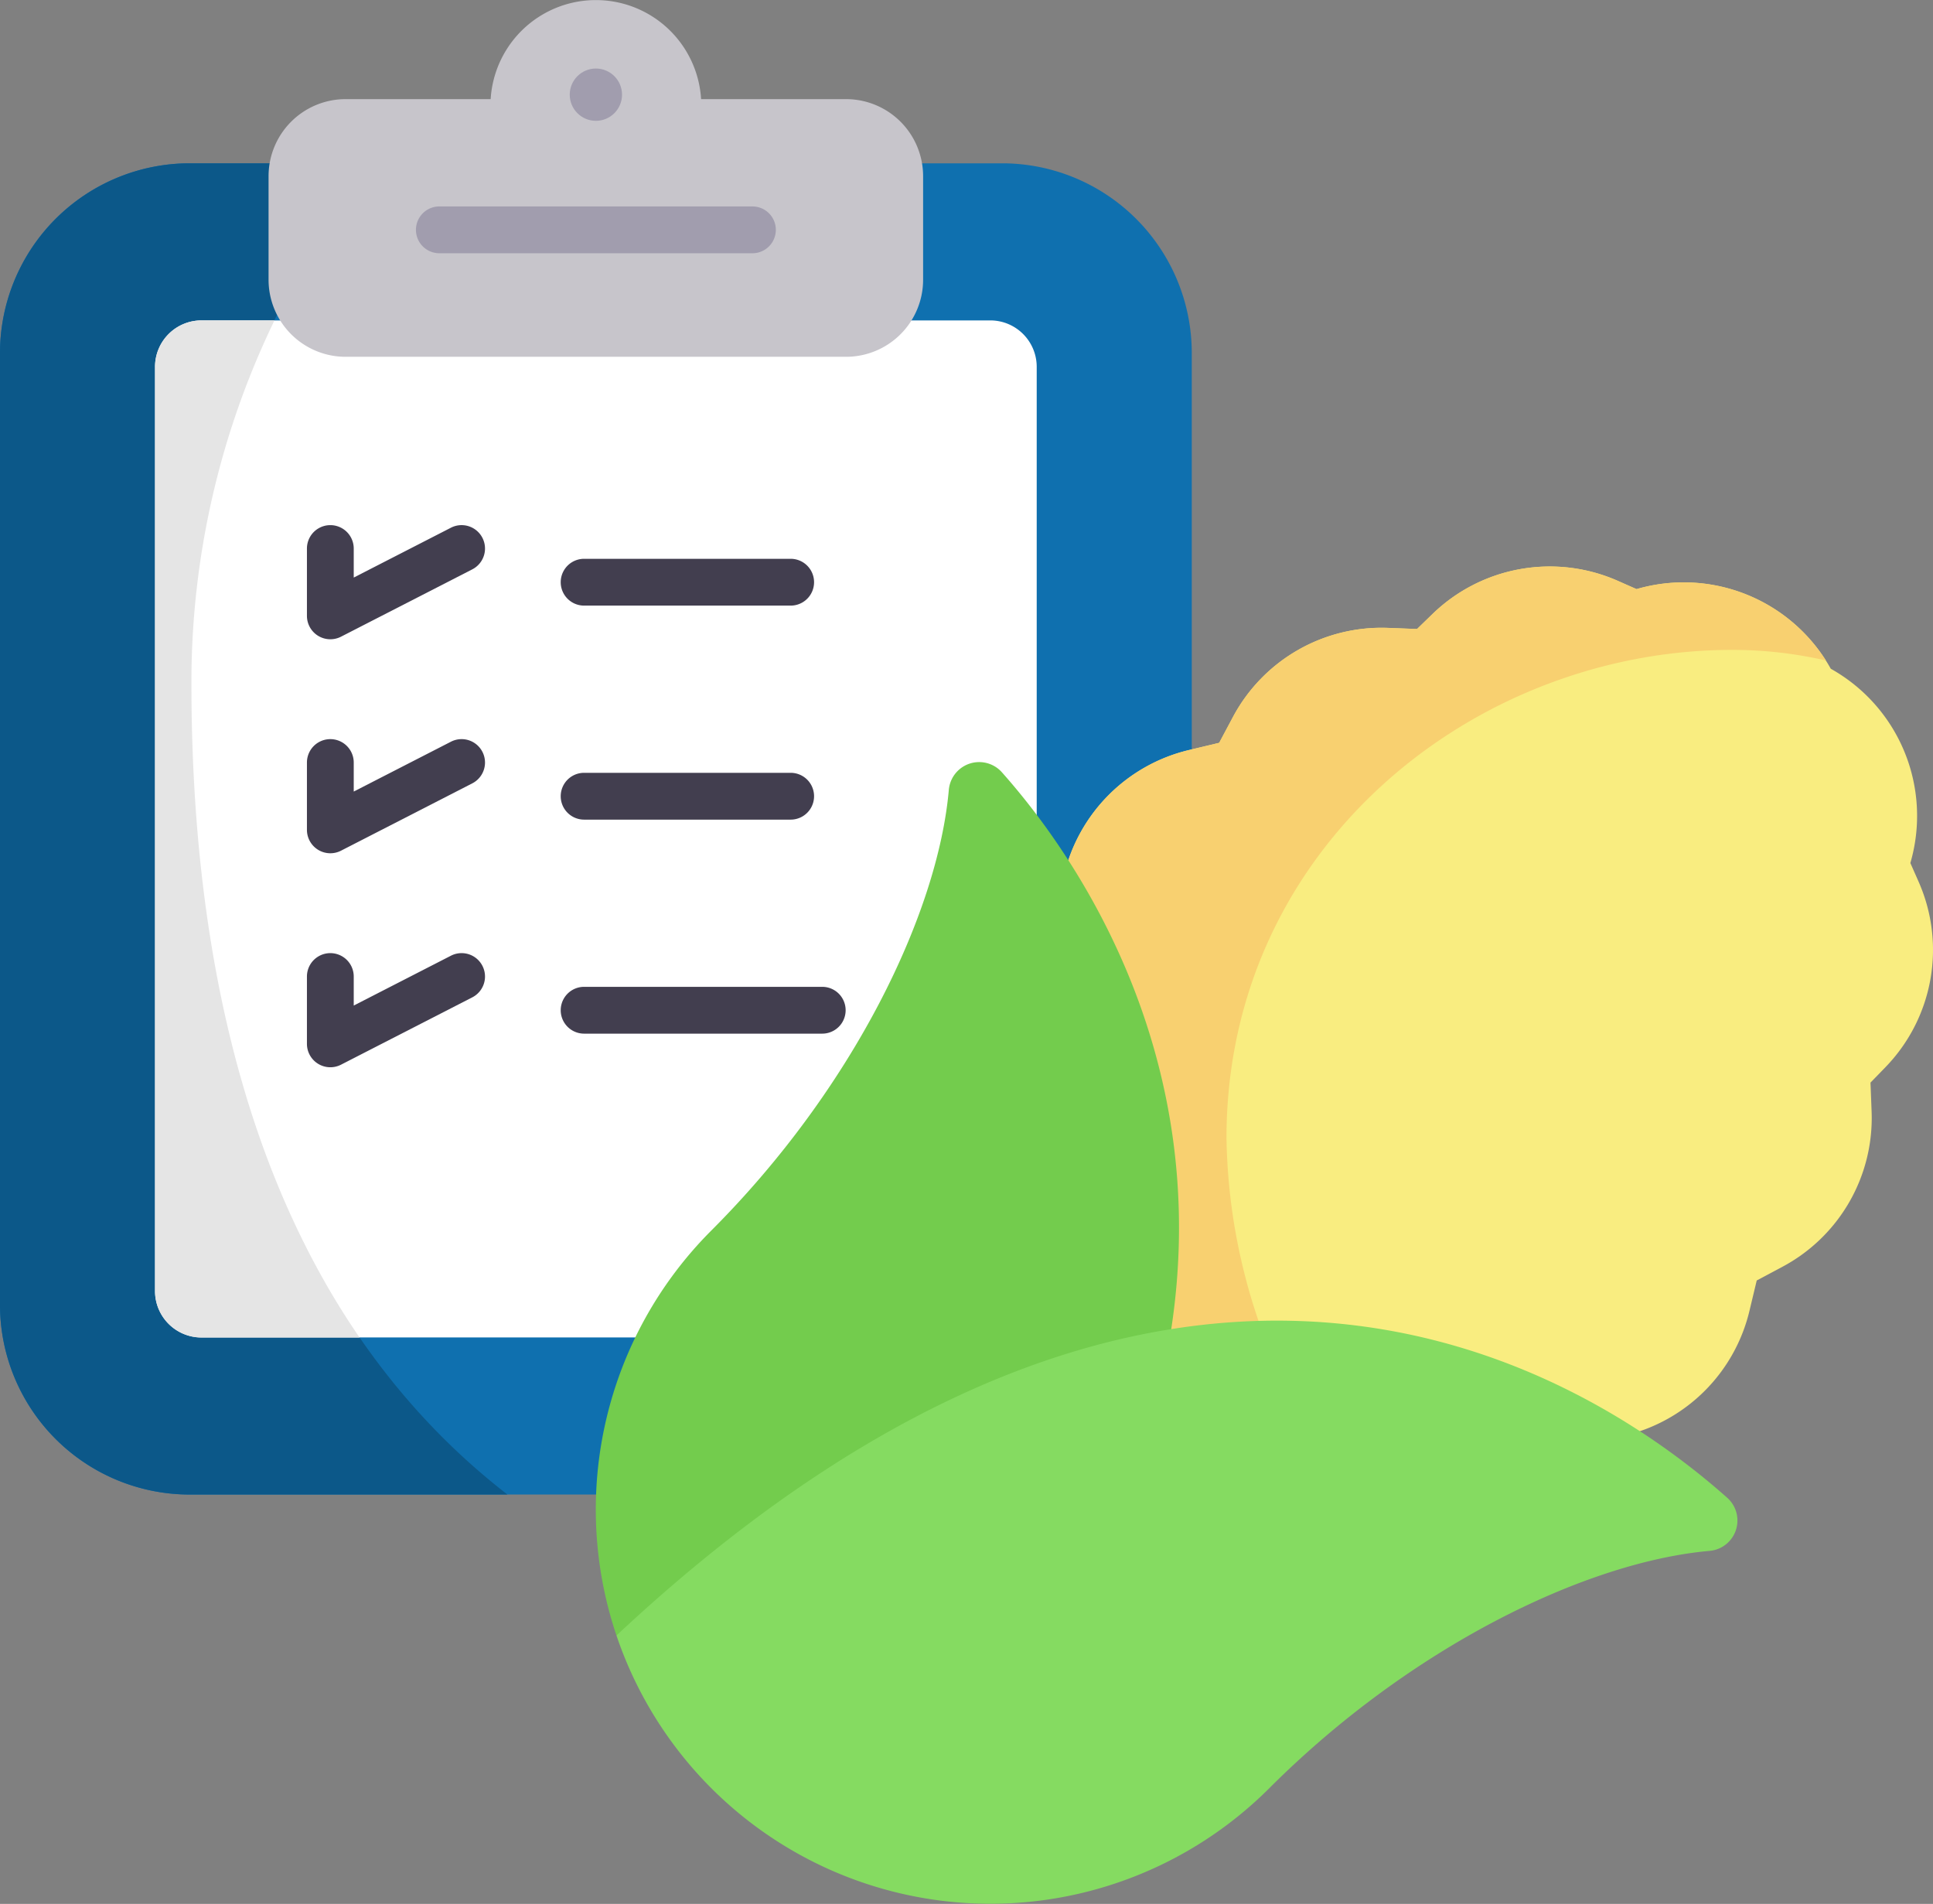
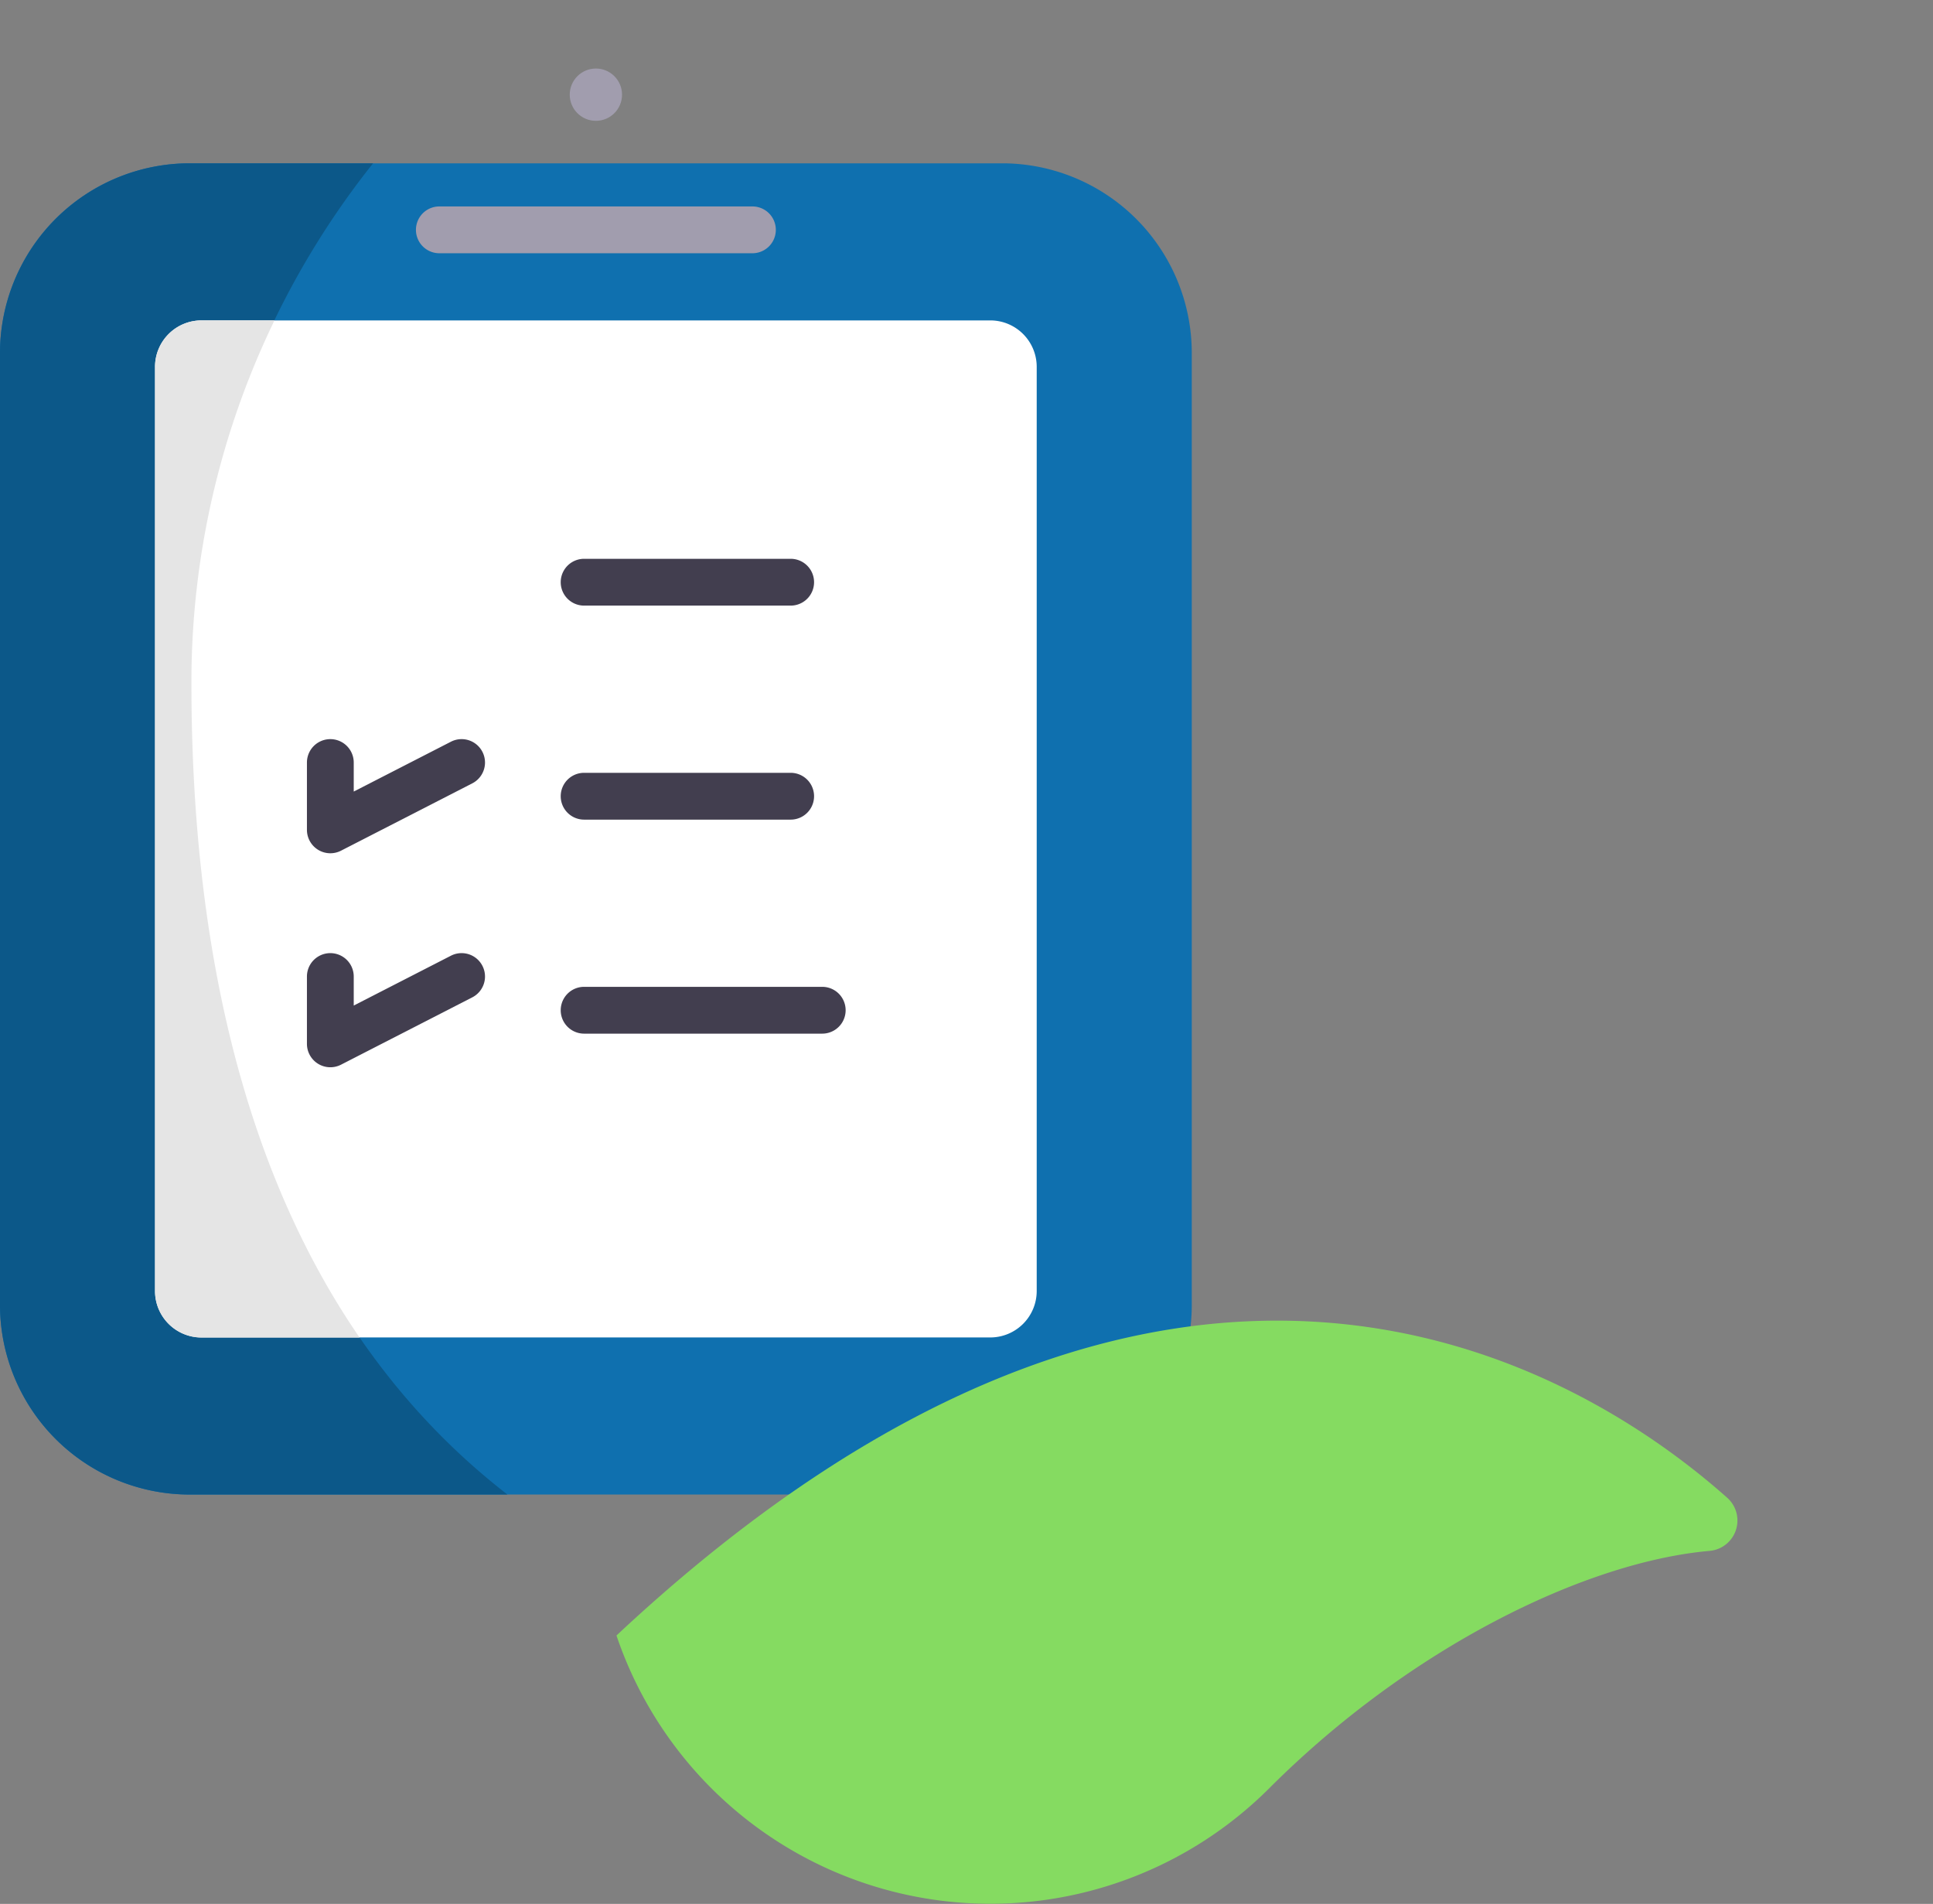
<svg xmlns="http://www.w3.org/2000/svg" width="115.11" height="113.353" viewBox="0 0 115.11 113.353">
  <rect x="0" y="0" width="115.11" height="113.353" fill="#808080" stroke="none" />
  <defs>
    <style>
            .prefix__cls-5{fill:#a19dae}.prefix__cls-6{fill:#423e4f}
        </style>
  </defs>
  <g id="prefix__Group_891" data-name="Group 891" transform="translate(-1054.53 -188.002)">
    <g id="prefix__nutrition" transform="translate(1054.53 184.756)">
      <path id="prefix__Path_1729" fill="#0f70af" d="M59.67 55.586H11.3A11.3 11.3 0 0 0 0 66.886v56.659a11.3 11.3 0 0 0 11.3 11.3h48.37a11.3 11.3 0 0 0 11.3-11.3V66.886a11.3 11.3 0 0 0-11.3-11.3z" data-name="Path 1729" transform="translate(0 -42.617)" />
      <path id="prefix__Path_1730" fill="#0c5889" d="M11.4 86.522a49.654 49.654 0 0 1 10.816-30.935H11.3A11.3 11.3 0 0 0 0 66.887v56.659a11.3 11.3 0 0 0 11.3 11.3h18.919C17.889 125.3 11.4 109.017 11.4 86.522z" data-name="Path 1730" transform="translate(0 -42.618)" />
      <path id="prefix__Path_1731" fill="#fff" d="M52.466 166.484a2.766 2.766 0 0 1-2.763-2.763v-55.027a2.766 2.766 0 0 1 2.763-2.763h46.977a2.766 2.766 0 0 1 2.763 2.763v55.027a2.766 2.766 0 0 1-2.763 2.763z" data-name="Path 1731" transform="translate(-40.47 -83.609)" />
-       <path id="prefix__Path_1732" fill="#c7c5cb" d="M120.484 9.148h-8.637a6.277 6.277 0 0 0-12.531 0h-8.637a4.589 4.589 0 0 0-4.589 4.589V19.9a4.589 4.589 0 0 0 4.589 4.589h29.8a4.589 4.589 0 0 0 4.589-4.589v-6.163a4.589 4.589 0 0 0-4.584-4.589z" data-name="Path 1732" transform="translate(-70.097)" />
      <circle id="prefix__Ellipse_71" cx="1.557" cy="1.557" r="1.557" class="prefix__cls-5" data-name="Ellipse 71" transform="translate(33.928 7.326)" />
      <g id="prefix__Group_880" data-name="Group 880" transform="translate(24.77 15.538)">
        <path id="prefix__Path_1733" d="M153.372 72.2h-18.644a1.393 1.393 0 0 1 0-2.787h18.644a1.393 1.393 0 0 1 0 2.787z" class="prefix__cls-5" data-name="Path 1733" transform="translate(-133.335 -69.414)" />
      </g>
      <g id="prefix__Group_881" data-name="Group 881" transform="translate(33.39 61.999)">
        <path id="prefix__Path_1734" d="M195.309 322.3h-14.18a1.393 1.393 0 0 1 0-2.787h14.18a1.393 1.393 0 0 1 0 2.787z" class="prefix__cls-6" data-name="Path 1734" transform="translate(-179.735 -319.512)" />
      </g>
      <g id="prefix__Group_886" data-name="Group 886" transform="translate(18.28 34.512)">
-         <path id="prefix__Path_1739" d="M98.4 176.951v-4.009a1.393 1.393 0 1 1 2.787 0v1.728l5.788-2.968a1.393 1.393 0 0 1 1.272 2.479l-7.817 4.009a1.394 1.394 0 0 1-2.03-1.239z" class="prefix__cls-6" data-name="Path 1739" transform="translate(-98.402 -171.549)" />
-       </g>
+         </g>
      <g id="prefix__Group_887" data-name="Group 887" transform="translate(33.389 36.516)">
        <path id="prefix__Path_1740" d="M193.429 185.127h-12.3a1.393 1.393 0 1 1 0-2.787h12.3a1.393 1.393 0 1 1 0 2.787z" class="prefix__cls-6" data-name="Path 1740" transform="translate(-179.734 -182.34)" />
      </g>
      <g id="prefix__Group_888" data-name="Group 888" transform="translate(18.28 47.253)">
        <path id="prefix__Path_1741" d="M98.4 245.537v-4.009a1.393 1.393 0 0 1 2.787 0v1.728l5.788-2.968a1.393 1.393 0 0 1 1.272 2.479l-7.817 4.009a1.394 1.394 0 0 1-2.03-1.239z" class="prefix__cls-6" data-name="Path 1741" transform="translate(-98.402 -240.135)" />
      </g>
      <g id="prefix__Group_889" data-name="Group 889" transform="translate(33.389 49.258)">
        <path id="prefix__Path_1742" d="M193.429 253.713h-12.3a1.393 1.393 0 1 1 0-2.787h12.3a1.393 1.393 0 1 1 0 2.787z" class="prefix__cls-6" data-name="Path 1742" transform="translate(-179.734 -250.926)" />
      </g>
      <g id="prefix__Group_890" data-name="Group 890" transform="translate(18.28 59.994)">
        <path id="prefix__Path_1743" d="M98.4 314.123v-4.009a1.393 1.393 0 1 1 2.787 0v1.728l5.788-2.968a1.393 1.393 0 1 1 1.272 2.479l-7.817 4.009a1.394 1.394 0 0 1-2.03-1.239z" class="prefix__cls-6" data-name="Path 1743" transform="translate(-98.402 -308.721)" />
      </g>
      <path id="prefix__Path_1744" fill="#e5e5e5" d="M51.869 127.515a49.388 49.388 0 0 1 4.946-21.583h-4.349A2.766 2.766 0 0 0 49.7 108.7v55.027a2.766 2.766 0 0 0 2.763 2.763h9.419c-6.59-9.59-10.013-22.643-10.013-38.975z" data-name="Path 1744" transform="translate(-40.47 -83.61)" />
    </g>
    <g id="prefix__corn" transform="translate(937.36 73.218)">
-       <path id="prefix__Path_1716" fill="#f9ed80" d="M307.4 167.3l-.5-1.133.019-.067a10.032 10.032 0 0 0-4.758-11.5 10.032 10.032 0 0 0-11.5-4.758l-.067.019-1.133-.5a10.033 10.033 0 0 0-11.019 1.984l-.919.891-1.726-.066a10.032 10.032 0 0 0-9.237 5.306l-.819 1.536-1.811.433a10.033 10.033 0 0 0-7.422 7.422l-.434 1.812-4.6 21.756 14.785 14.785 21.825-4.532 1.811-.433a10.033 10.033 0 0 0 7.422-7.422l.434-1.812 1.535-.818a10.033 10.033 0 0 0 5.306-9.237l-.066-1.726.891-.918A10.032 10.032 0 0 0 307.4 167.3z" data-name="Path 1716" transform="translate(-75.968)" />
-       <path id="prefix__Path_1717" fill="#f8d070" d="M266.175 182.544c0-17.331 14.762-29.067 30.12-29.067a24.876 24.876 0 0 1 5.576.631 10.031 10.031 0 0 0-11.211-4.27l-.067.019-1.133-.5a10.033 10.033 0 0 0-11.019 1.984l-.919.891-1.726-.066a10.032 10.032 0 0 0-9.237 5.306l-.819 1.536-1.811.433a10.033 10.033 0 0 0-7.422 7.422l-.434 1.812-4.6 21.756 14.785 14.785 7.391-1.534a35.236 35.236 0 0 1-7.474-21.139z" data-name="Path 1717" transform="translate(-75.968)" />
-       <path id="prefix__Path_1718" fill="#73cc4d" d="M176.84 199.485a1.814 1.814 0 0 0-3.167 1.03c-.648 7.368-5.7 17.8-14.139 26.24a23.489 23.489 0 0 0-5.652 24.121l33.018-18.135c2.492-16.051-5.3-27.9-10.06-33.256z" data-name="Path 1718" transform="translate(0 -38.713)" />
      <path id="prefix__Path_1719" fill="#85db61" d="M224.109 353.233c-8.545-7.589-32.834-22.949-66.145 8.2a23.5 23.5 0 0 0 38.868 9.1c8.436-8.436 18.872-13.491 26.24-14.139a1.814 1.814 0 0 0 1.037-3.161z" data-name="Path 1719" transform="translate(-4.083 -149.275)" />
    </g>
  </g>
</svg>